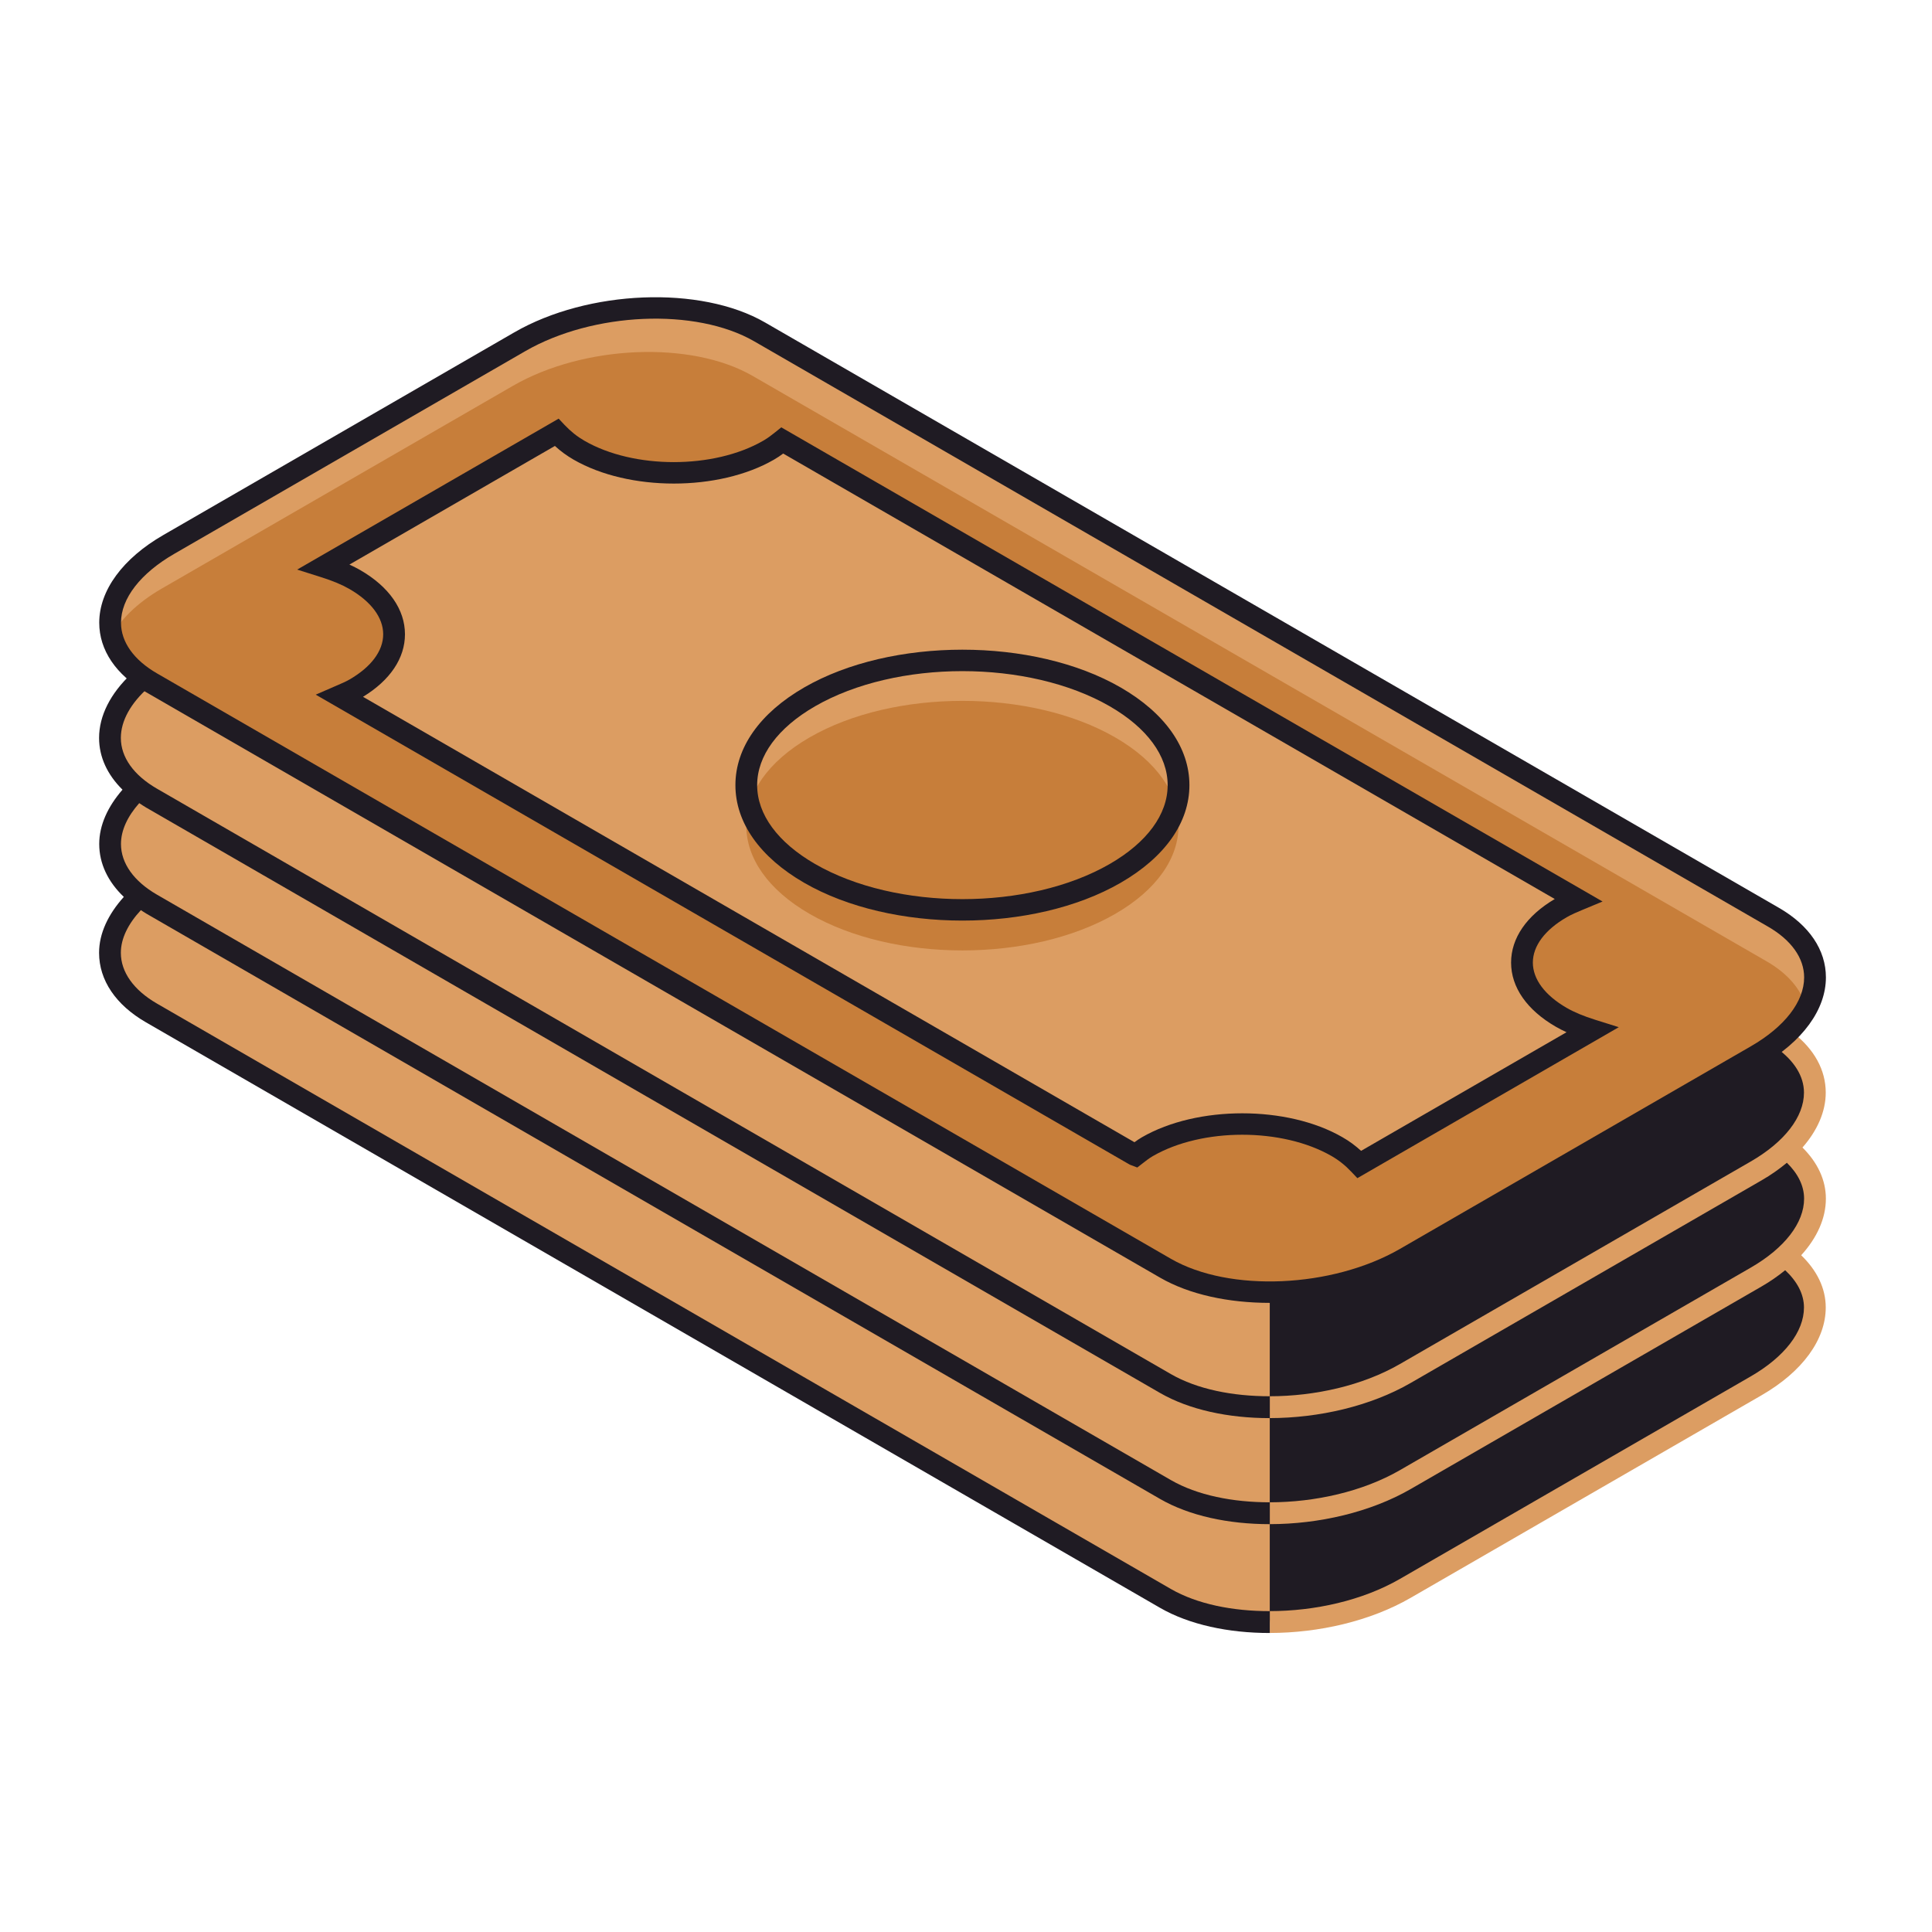
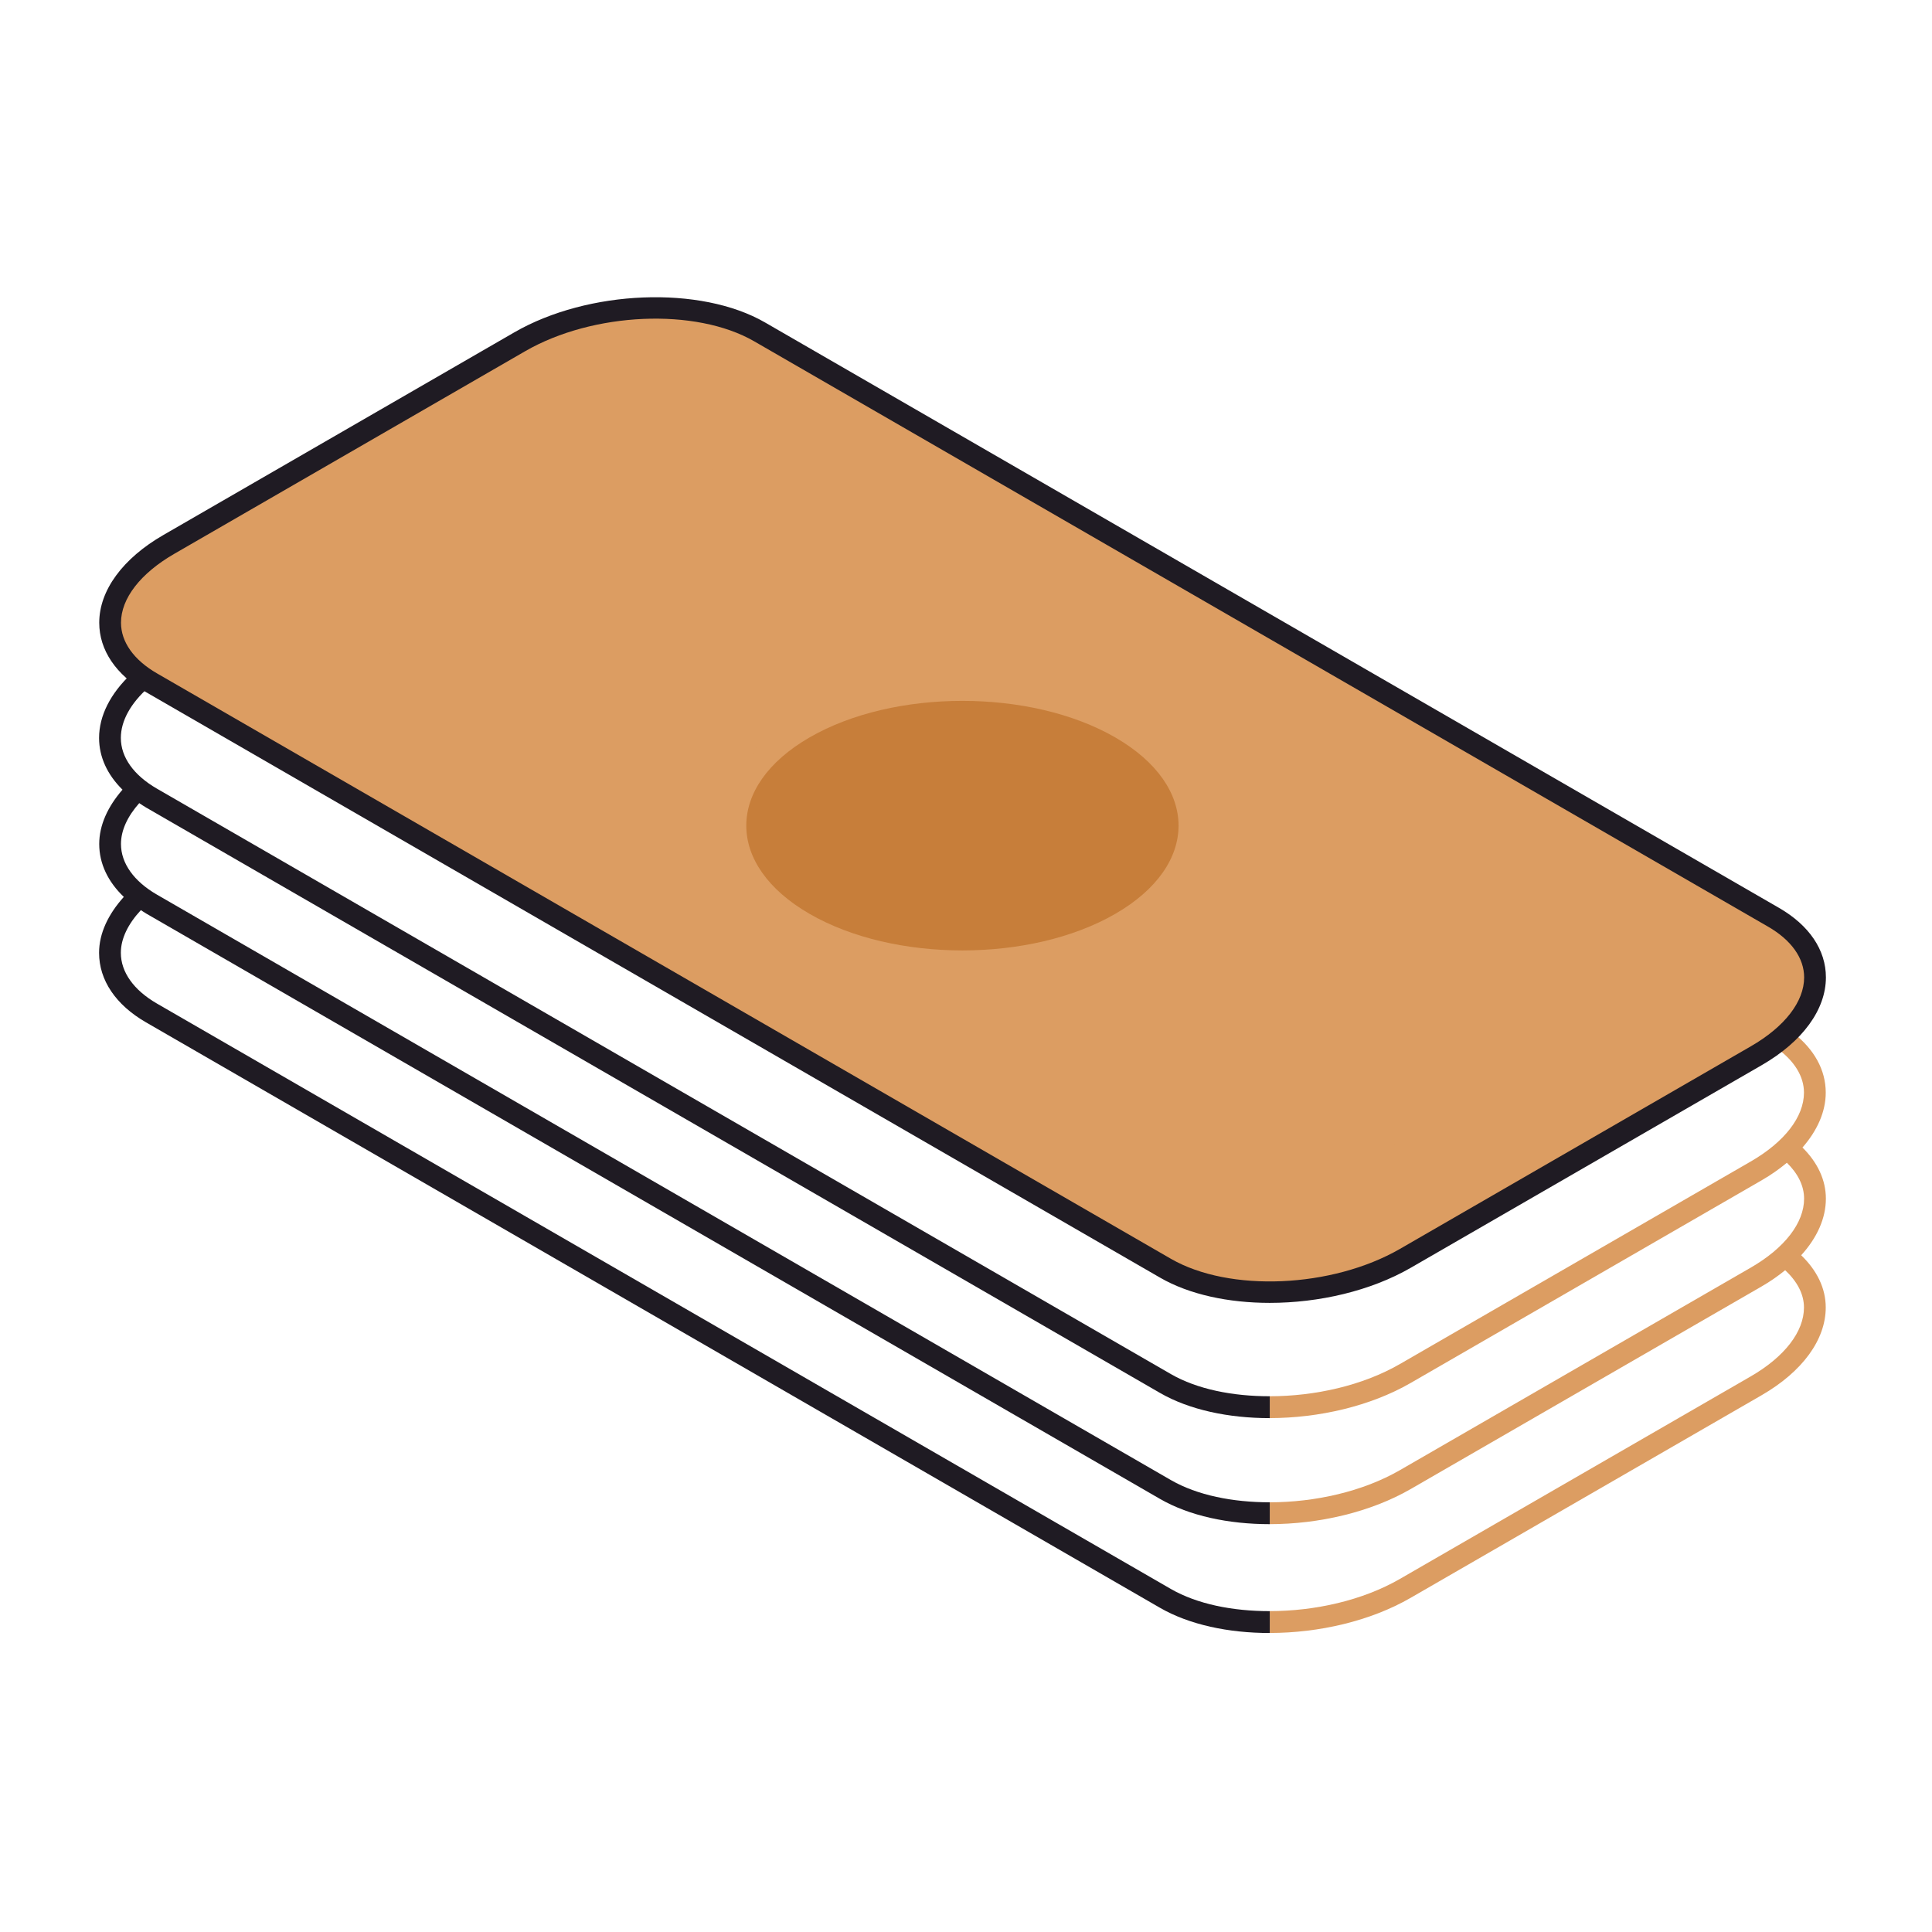
<svg xmlns="http://www.w3.org/2000/svg" width="156" height="156" viewBox="0 0 156 156" fill="none">
-   <path d="M144.191 101.376C147.256 98.54 147.368 95.098 144.319 92.686C147.581 89.561 147.304 85.733 143.202 83.362L61.332 36.094C56.368 33.23 47.697 33.588 41.966 36.897L13.633 53.256C8.377 56.289 7.432 60.746 11.134 63.675C8.162 66.525 8.137 69.957 11.264 72.335C7.86 75.485 8.083 79.387 12.243 81.788L94.113 129.055C99.076 131.922 107.748 131.562 113.479 128.253L141.81 111.896C147.124 108.826 148.038 104.305 144.191 101.376Z" fill="#DC9D62" />
-   <path d="M144.198 101.271C147.263 98.433 147.374 94.991 144.326 92.579C147.588 89.454 147.311 85.626 143.209 83.257L140.259 81.555L102.527 104.339V130.85C106.337 130.851 110.348 129.957 113.486 128.146L141.819 111.789C147.131 108.721 148.045 104.198 144.198 101.271Z" fill="#1F1B23" />
  <path d="M141.36 111.14L113.027 127.496C110.019 129.23 106.172 130.089 102.527 130.09V131.855C106.493 131.853 110.66 130.894 113.905 129.017L142.239 112.66C145.532 110.759 147.42 108.176 147.42 105.572C147.42 104.008 146.7 102.573 145.438 101.356C146.725 99.939 147.431 98.367 147.431 96.785C147.431 95.259 146.746 93.852 145.542 92.657C146.75 91.273 147.42 89.753 147.42 88.222C147.42 86.395 146.49 84.722 144.791 83.4C144.411 83.823 143.97 84.234 143.465 84.631C144.864 85.647 145.662 86.89 145.662 88.224C145.662 90.181 144.094 92.21 141.36 93.788L113.027 110.145C110.019 111.88 106.172 112.739 102.527 112.741V114.505C106.493 114.501 110.66 113.541 113.905 111.668L142.239 95.308C143 94.87 143.677 94.39 144.282 93.887C145.168 94.754 145.672 95.741 145.672 96.785C145.672 98.742 144.105 100.771 141.372 102.351L113.037 118.708C110.025 120.444 106.176 121.302 102.527 121.304V123.068C106.494 123.067 110.668 122.104 113.916 120.228L142.249 103.871C142.952 103.466 143.575 103.026 144.144 102.564C145.104 103.46 145.662 104.484 145.662 105.574C145.662 107.53 144.094 109.56 141.36 111.14Z" fill="#DC9D62" />
  <path d="M102.529 130.092C99.531 130.094 96.669 129.527 94.54 128.301L12.671 81.032C10.794 79.946 9.758 78.492 9.758 76.936C9.758 75.774 10.35 74.593 11.376 73.488C11.518 73.581 11.653 73.676 11.804 73.764L93.671 121.033C96.038 122.4 99.207 123.069 102.52 123.069C102.524 123.069 102.527 123.069 102.529 123.069V121.304C99.535 121.304 96.677 120.737 94.551 119.513L12.681 72.243C10.805 71.159 9.768 69.705 9.768 68.148C9.768 67.037 10.303 65.91 11.243 64.849C11.424 64.968 11.599 65.091 11.793 65.202L93.662 112.471C96.027 113.837 99.196 114.507 102.51 114.507C102.516 114.507 102.523 114.505 102.529 114.505V112.741C99.531 112.743 96.669 112.176 94.54 110.949L12.671 63.68C10.794 62.596 9.758 61.142 9.758 59.586C9.758 58.197 10.561 56.776 11.996 55.502C11.455 55.168 10.977 54.811 10.579 54.43C8.927 55.993 8 57.783 8 59.586C8 61.126 8.668 62.555 9.891 63.763C8.699 65.134 8.012 66.632 8.012 68.148C8.012 69.728 8.712 71.194 9.998 72.421C8.732 73.825 8 75.371 8 76.936C8 79.147 9.349 81.144 11.793 82.552L93.662 129.821C96.027 131.187 99.196 131.857 102.51 131.857C102.516 131.857 102.523 131.857 102.529 131.857V130.092Z" fill="#1F1B23" />
  <path d="M94.112 102.403L12.242 55.136C7.277 52.271 7.9 47.264 13.631 43.954L41.965 27.598C47.696 24.288 56.367 23.928 61.331 26.795L143.201 74.062C148.165 76.929 147.542 81.934 141.809 85.244L113.478 101.601C107.746 104.91 99.075 105.27 94.112 102.403Z" fill="#DC9D62" />
-   <path d="M142.645 77.623L60.776 30.355C55.812 27.489 47.141 27.848 41.409 31.158L13.078 47.515C11.016 48.704 9.628 50.115 8.91 51.565C9.312 52.907 10.344 54.152 12.056 55.141L93.926 102.408C98.891 105.275 107.561 104.915 113.293 101.606L141.626 85.249C143.686 84.059 145.076 82.649 145.794 81.199C145.391 79.856 144.358 78.611 142.645 77.623Z" fill="#C77E3A" />
  <path d="M94.553 101.646C99.269 104.364 107.559 104.004 113.04 100.843L141.373 84.484C144.108 82.906 145.676 80.877 145.676 78.92C145.676 77.362 144.641 75.908 142.766 74.825L60.894 27.557C56.179 24.837 47.886 25.195 42.406 28.358L14.075 44.717C11.341 46.295 9.77 48.324 9.77 50.281C9.77 51.839 10.807 53.293 12.683 54.376L94.553 101.646ZM102.522 105.201C99.209 105.201 96.04 104.533 93.674 103.166L11.806 55.897C9.361 54.488 8.013 52.492 8.013 50.281C8.013 47.679 9.903 45.095 13.196 43.197L41.527 26.837C47.493 23.394 56.575 23.034 61.773 26.037L143.642 73.304C146.087 74.713 147.434 76.707 147.434 78.918C147.434 81.522 145.545 84.106 142.253 86.006L113.919 102.364C110.668 104.242 106.492 105.201 102.522 105.201Z" fill="#1F1B23" />
  <path d="M126.062 82.142C121.834 79.701 121.834 75.745 126.062 73.306C126.485 73.062 126.95 72.859 127.419 72.665L63.166 35.568C62.829 35.839 62.482 36.108 62.058 36.352C57.832 38.792 50.977 38.792 46.751 36.352C45.998 35.917 45.43 35.425 44.945 34.912L26.163 45.757C27.048 46.036 27.9 46.363 28.649 46.797C32.877 49.236 32.877 53.192 28.649 55.633C28.274 55.851 27.857 56.024 27.445 56.202L91.669 93.283C91.977 93.045 92.277 92.803 92.654 92.587C96.879 90.147 103.734 90.147 107.96 92.587C108.711 93.02 109.277 93.51 109.761 94.021L128.541 83.18C127.657 82.901 126.809 82.574 126.062 82.142Z" fill="#DC9D62" />
-   <path d="M100.307 89.894C103.241 89.894 106.168 90.537 108.399 91.826C108.947 92.14 109.435 92.498 109.901 92.926L126.491 83.347C126.181 83.207 125.895 83.058 125.625 82.903C123.296 81.558 122.013 79.722 122.013 77.724C122.013 75.752 123.265 73.932 125.54 72.591L63.239 36.622C63.01 36.792 62.768 36.957 62.499 37.112C58.035 39.692 50.775 39.689 46.312 37.112C45.764 36.796 45.273 36.436 44.806 36.008L28.213 45.587C28.527 45.729 28.817 45.878 29.09 46.033C31.417 47.38 32.699 49.218 32.699 51.215C32.699 53.147 31.498 54.931 29.311 56.264L91.602 92.229C91.804 92.082 91.997 91.95 92.21 91.826C94.446 90.537 97.376 89.894 100.307 89.894ZM109.601 95.131L109.123 94.626C108.622 94.095 108.114 93.69 107.52 93.346C103.54 91.05 97.068 91.052 93.093 93.346C92.791 93.52 92.545 93.714 92.296 93.909L91.829 94.271L91.229 94.043L25.493 56.09L27.094 55.395C27.568 55.192 27.905 55.047 28.213 54.872C29.973 53.856 30.941 52.557 30.941 51.215C30.941 49.872 29.973 48.573 28.211 47.556C27.6 47.206 26.866 46.898 25.898 46.594L23.995 45.992L45.11 33.803L45.584 34.309C46.086 34.839 46.597 35.246 47.191 35.59C51.17 37.888 57.64 37.888 61.62 35.59C62.001 35.371 62.313 35.127 62.619 34.882L63.086 34.506L129.4 72.793L127.759 73.475C127.323 73.657 126.893 73.839 126.502 74.064C124.742 75.082 123.771 76.383 123.771 77.724C123.771 79.064 124.742 80.365 126.502 81.382C127.114 81.734 127.844 82.038 128.804 82.342L130.709 82.94L109.601 95.131Z" fill="#1F1B23" />
  <path d="M90.049 70.514C83.236 74.45 72.186 74.45 65.371 70.514C58.555 66.58 58.555 60.201 65.371 56.266C72.186 52.331 83.234 52.331 90.049 56.266C96.867 60.201 96.867 66.58 90.049 70.514Z" fill="#DC9D62" />
  <path d="M90.049 73.792C83.236 77.726 72.186 77.726 65.371 73.792C58.555 69.858 58.555 63.478 65.371 59.542C72.186 55.608 83.234 55.608 90.049 59.542C96.867 63.478 96.867 69.858 90.049 73.792Z" fill="#C77E3A" />
-   <path d="M77.709 54.191C73.4 54.191 69.092 55.138 65.809 57.031C62.798 58.77 61.137 61.031 61.137 63.395C61.137 65.759 62.798 68.02 65.809 69.76C72.373 73.549 83.048 73.547 89.61 69.76C92.622 68.02 94.283 65.759 94.283 63.395C94.283 61.031 92.622 58.77 89.61 57.031C86.33 55.138 82.018 54.191 77.709 54.191ZM77.709 74.333C73.082 74.333 68.455 73.315 64.932 71.28C61.35 69.214 59.381 66.413 59.381 63.395C59.381 60.377 61.35 57.577 64.932 55.51C71.979 51.442 83.441 51.442 90.489 55.51C94.07 57.577 96.04 60.377 96.04 63.395C96.04 66.413 94.07 69.214 90.489 71.28C86.965 73.315 82.338 74.333 77.709 74.333Z" fill="#1F1B23" />
</svg>